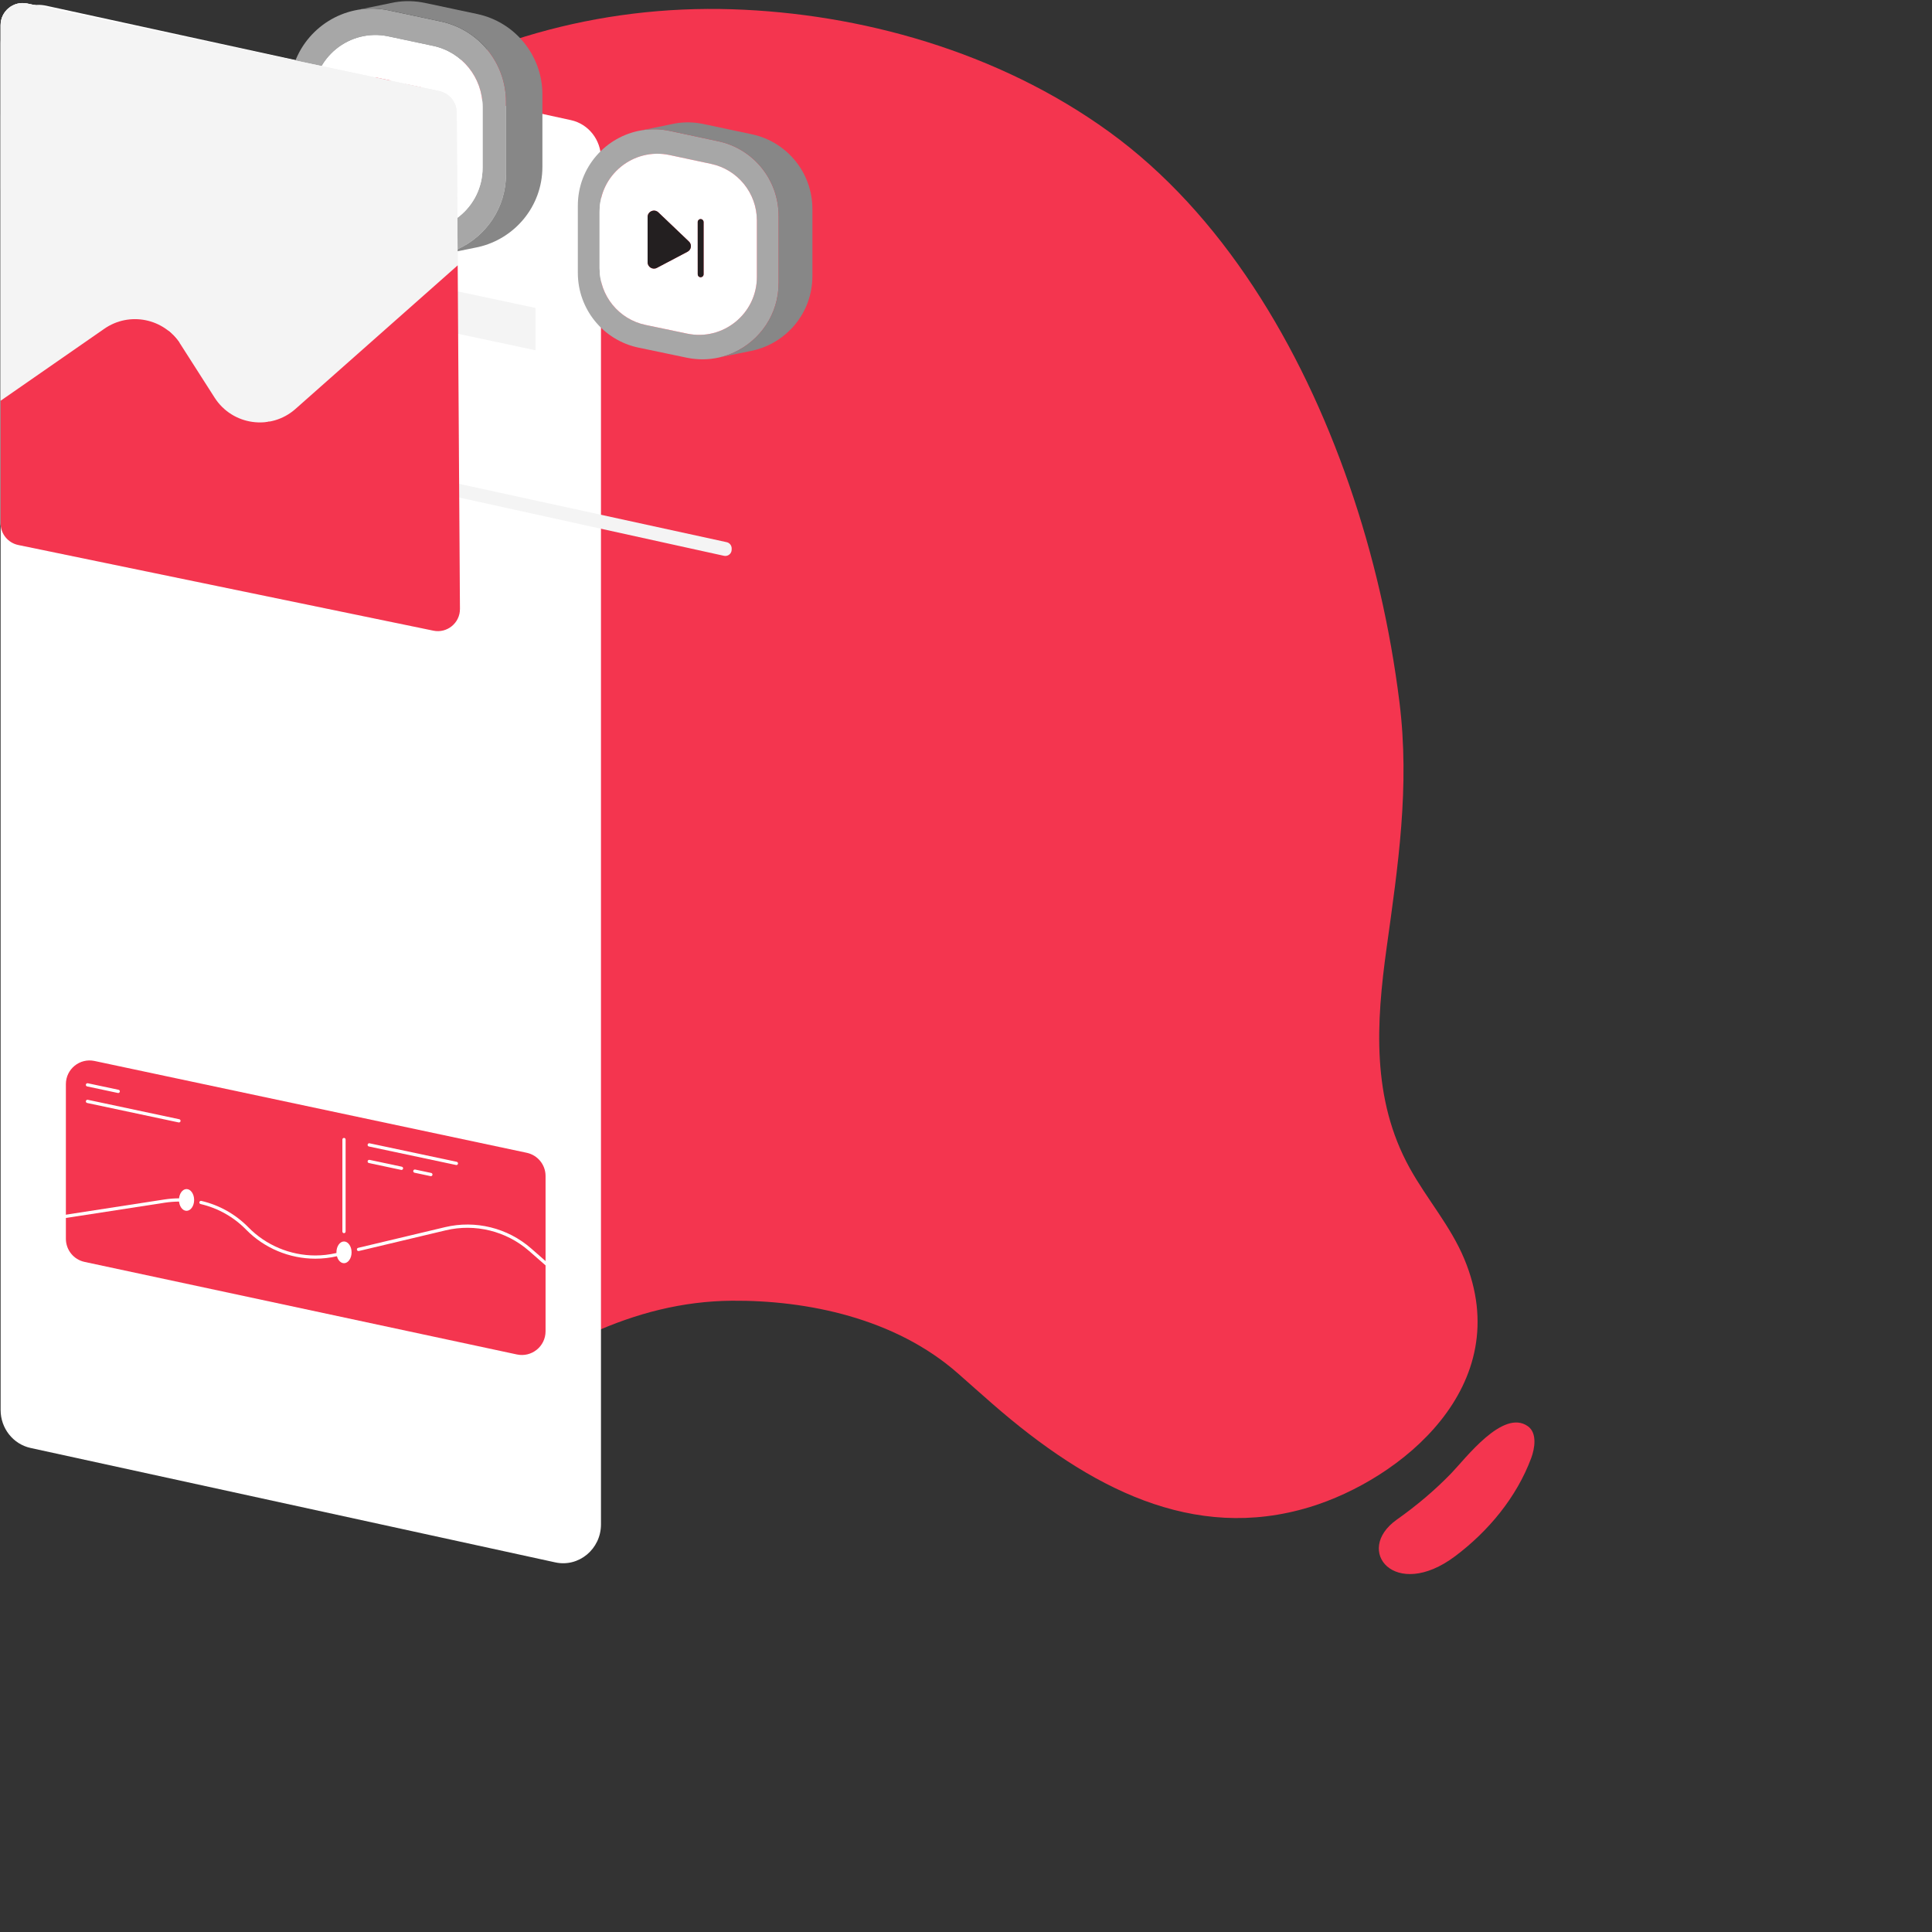
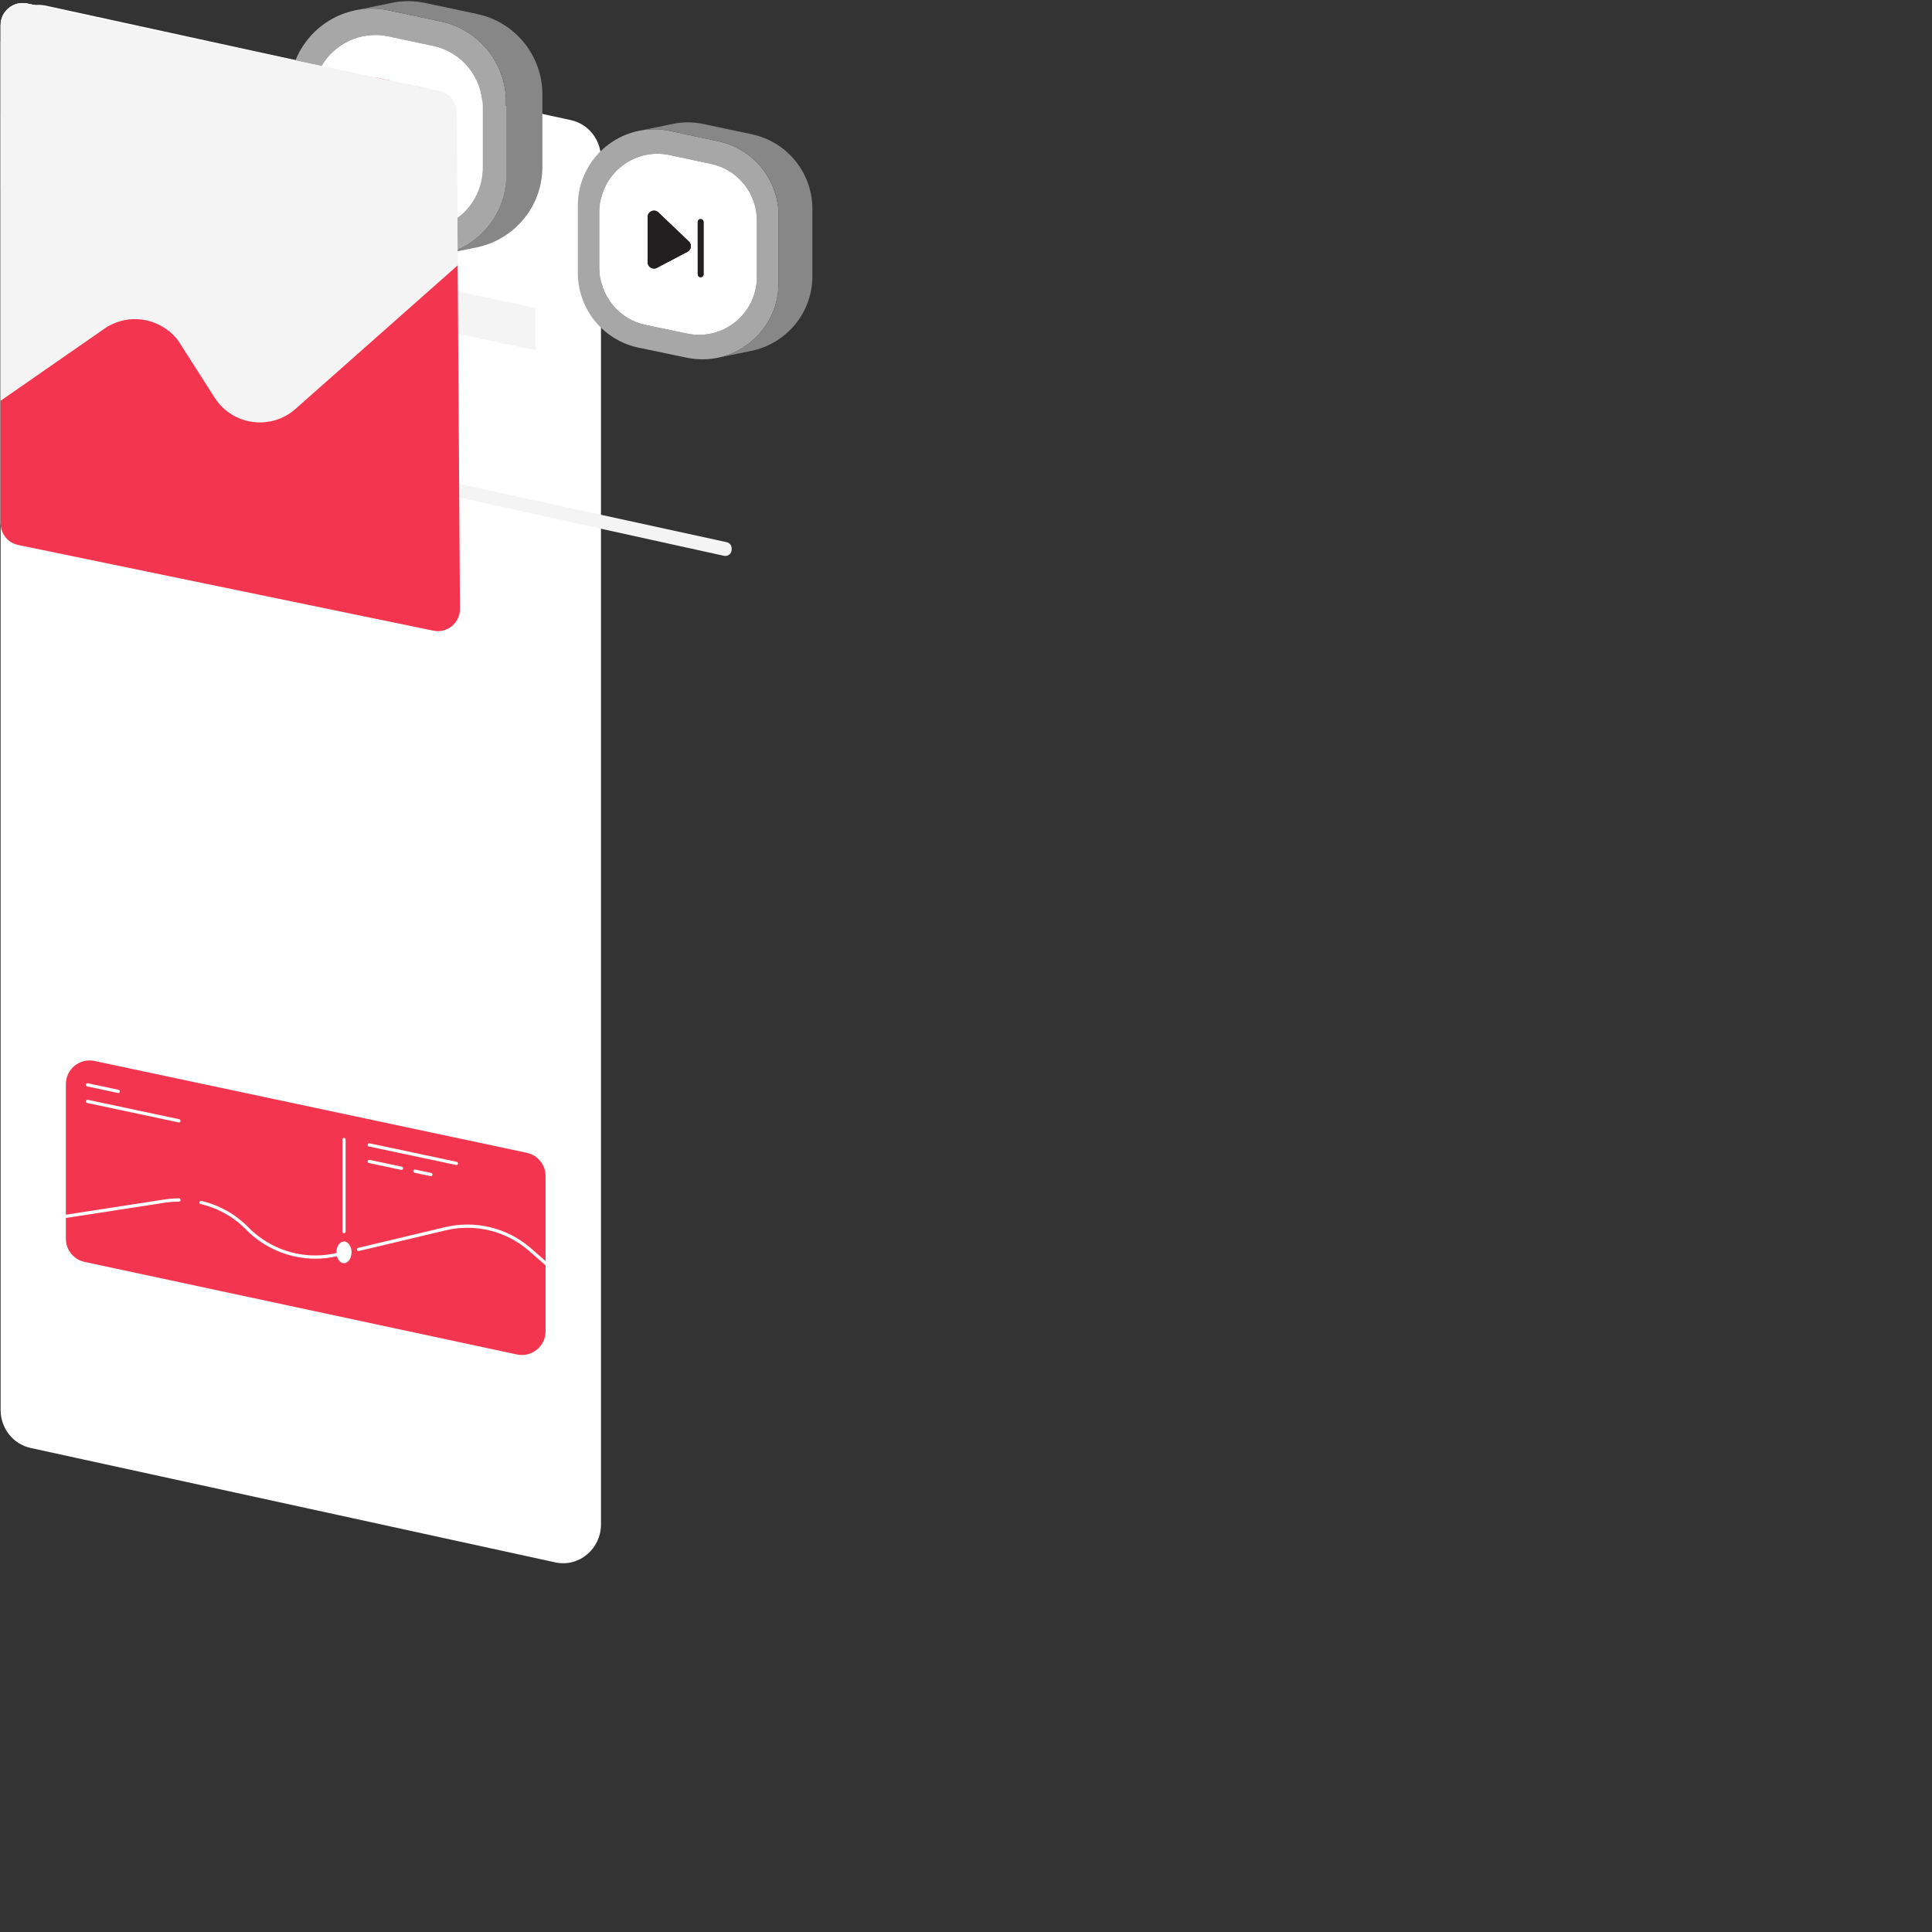
<svg xmlns="http://www.w3.org/2000/svg" xmlns:xlink="http://www.w3.org/1999/xlink" preserveAspectRatio="xMidYMid meet" width="790" height="790" viewBox="0 0 790 790" style="width:100%;height:100%">
  <rect x="0" y="0" width="790" height="790" fill="#333333" stroke="none" />
  <defs>
    <animate repeatCount="indefinite" dur="6s" begin="0s" xlink:href="#_R_G_L_0_G_L_5_G" fill="freeze" attributeName="opacity" from="0" to="1" keyTimes="0;0.078;1" values="0;1;1" keySplines="0.167 0.167 0.833 0.833;0 0 0 0" calcMode="spline" />
    <animateMotion repeatCount="indefinite" dur="6s" begin="0s" xlink:href="#_R_G_L_0_G_L_5_G" fill="freeze" keyTimes="0;0.078;0.142;1" path="M395 446 C395,446 395,365 395,365 C395,365 395,395 395,395 C395,395 395,395 395,395 " keyPoints="0;0.73;1;1" keySplines="0.333 0 0.667 1;0.333 0 0.667 1;0 0 0 0" calcMode="spline" />
    <animateTransform repeatCount="indefinite" dur="6s" begin="0s" xlink:href="#_R_G_L_0_G_L_5_G" fill="freeze" attributeName="transform" from="-314.5 -328" to="-314.5 -328" type="translate" additive="sum" keyTimes="0;1" values="-314.5 -328;-314.5 -328" keySplines="0 0 1 1" calcMode="spline" />
    <animate repeatCount="indefinite" dur="6s" begin="0s" xlink:href="#_R_G_L_0_G_L_4_G" fill="freeze" attributeName="opacity" from="0" to="1" keyTimes="0;0.072;0.15;1" values="0;0;1;1" keySplines="0.167 0.167 0.833 0.833;0.167 0.167 0.833 0.833;0 0 0 0" calcMode="spline" />
    <animateMotion repeatCount="indefinite" dur="6s" begin="0s" xlink:href="#_R_G_L_0_G_L_4_G" fill="freeze" keyTimes="0;0.072;0.15;0.214;0.258;0.447;1" path="M644 493.5 C644,493.5 644,493.5 644,493.5 C644,493.5 644,396.5 644,396.5 C644,396.5 644,436.5 644,436.5 C644,436.5 644,436.5 644,436.5 C644,436.5 141.45,369.83 141.45,369.83 C141.45,369.83 141.45,369.83 141.45,369.83 " keyPoints="0;0;0.15;0.21;0.21;1;1" keySplines="0.333 0 0.667 1;0.333 0 0.667 1;0.333 0 0.667 1;0.333 0.333 0.667 0.667;0.333 0 0.667 1;0 0 0 0" calcMode="spline" />
    <animateTransform repeatCount="indefinite" dur="6s" begin="0s" xlink:href="#_R_G_L_0_G_L_4_G" fill="freeze" attributeName="transform" from="0.938 0.938" to="0.938 0.938" type="scale" additive="sum" keyTimes="0;1" values="0.938 0.938;0.938 0.938" keySplines="0 0 1 1" calcMode="spline" />
    <animateTransform repeatCount="indefinite" dur="6s" begin="0s" xlink:href="#_R_G_L_0_G_L_4_G" fill="freeze" attributeName="transform" from="-94.5 -130" to="-94.5 -130" type="translate" additive="sum" keyTimes="0;1" values="-94.5 -130;-94.5 -130" keySplines="0 0 1 1" calcMode="spline" />
    <animate repeatCount="indefinite" dur="6s" begin="0s" xlink:href="#_R_G_L_0_G_L_4_G_M" fill="freeze" attributeName="opacity" from="0" to="1" keyTimes="0;0.072;0.072;1" values="0;0;1;1" keySplines="0 0 0 0;0 0 0 0;0 0 0 0" calcMode="spline" />
    <animate repeatCount="indefinite" dur="6s" begin="0s" xlink:href="#_R_G_L_0_G_L_3_G" fill="freeze" attributeName="opacity" from="0" to="1" keyTimes="0;0.019;0.097;1" values="0;0;1;1" keySplines="0.167 0.167 0.833 0.833;0.167 0.167 0.833 0.833;0 0 0 0" calcMode="spline" />
    <animateMotion repeatCount="indefinite" dur="6s" begin="0s" xlink:href="#_R_G_L_0_G_L_3_G" fill="freeze" keyTimes="0;0.019;0.097;0.161;1" path="M395 406 C395,406 395,406 395,406 C395,406 395,317 395,317 C395,317 395,360 395,360 C395,360 395,360 395,360 " keyPoints="0;0;0.67;1;1" keySplines="0.333 0 0.667 1;0.333 0 0.667 1;0.333 0 0.667 1;0 0 0 0" calcMode="spline" />
    <animateTransform repeatCount="indefinite" dur="6s" begin="0s" xlink:href="#_R_G_L_0_G_L_3_G" fill="freeze" attributeName="transform" from="0.925 0.925" to="0.925 0.925" type="scale" additive="sum" keyTimes="0;1" values="0.925 0.925;0.925 0.925" keySplines="0 0 1 1" calcMode="spline" />
    <animateTransform repeatCount="indefinite" dur="6s" begin="0s" xlink:href="#_R_G_L_0_G_L_3_G" fill="freeze" attributeName="transform" from="-123 -321" to="-123 -321" type="translate" additive="sum" keyTimes="0;1" values="-123 -321;-123 -321" keySplines="0 0 1 1" calcMode="spline" />
    <animate repeatCount="indefinite" dur="6s" begin="0s" xlink:href="#_R_G_L_0_G_L_3_G_M" fill="freeze" attributeName="opacity" from="0" to="1" keyTimes="0;0.019;0.019;1" values="0;0;1;1" keySplines="0 0 0 0;0 0 0 0;0 0 0 0" calcMode="spline" />
    <animate repeatCount="indefinite" dur="6s" begin="0s" xlink:href="#_R_G_L_0_G_L_2_G" fill="freeze" attributeName="opacity" from="0" to="1" keyTimes="0;0.036;0.114;1" values="0;0;1;1" keySplines="0.167 0.167 0.833 0.833;0.167 0.167 0.833 0.833;0 0 0 0" calcMode="spline" />
    <animateMotion repeatCount="indefinite" dur="6s" begin="0s" xlink:href="#_R_G_L_0_G_L_2_G" fill="freeze" keyTimes="0;0.036;0.114;0.178;1" path="M382.5 691.5 C382.5,691.5 382.5,691.5 382.5,691.5 C382.5,691.5 382.5,654.5 382.5,654.5 C382.5,654.5 382.5,674.5 382.5,674.5 C382.5,674.5 382.5,674.5 382.5,674.5 " keyPoints="0;0;0.65;1;1" keySplines="0.333 0 0.667 1;0.333 0 0.667 1;0.333 0 0.667 1;0 0 0 0" calcMode="spline" />
    <animateTransform repeatCount="indefinite" dur="6s" begin="0s" xlink:href="#_R_G_L_0_G_L_2_G" fill="freeze" attributeName="transform" from="0.833 0.833" to="0.833 0.833" type="scale" additive="sum" keyTimes="0;1" values="0.833 0.833;0.833 0.833" keySplines="0 0 1 1" calcMode="spline" />
    <animateTransform repeatCount="indefinite" dur="6s" begin="0s" xlink:href="#_R_G_L_0_G_L_2_G" fill="freeze" attributeName="transform" from="-166.5 -114" to="-166.5 -114" type="translate" additive="sum" keyTimes="0;1" values="-166.5 -114;-166.5 -114" keySplines="0 0 1 1" calcMode="spline" />
    <animate repeatCount="indefinite" dur="6s" begin="0s" xlink:href="#_R_G_L_0_G_L_2_G_M" fill="freeze" attributeName="opacity" from="0" to="1" keyTimes="0;0.036;0.036;1" values="0;0;1;1" keySplines="0 0 0 0;0 0 0 0;0 0 0 0" calcMode="spline" />
    <animate repeatCount="indefinite" dur="6s" begin="0s" xlink:href="#_R_G_L_0_G_L_1_G" fill="freeze" attributeName="opacity" from="0" to="1" keyTimes="0;0.047;0.125;1" values="0;0;1;1" keySplines="0.167 0.167 0.833 0.833;0.167 0.167 0.833 0.833;0 0 0 0" calcMode="spline" />
    <animateMotion repeatCount="indefinite" dur="6s" begin="0s" xlink:href="#_R_G_L_0_G_L_1_G" fill="freeze" keyTimes="0;0.047;0.125;0.189;0.258;0.386;1" path="M141 426.5 C141,426.5 141,426.5 141,426.5 C141,426.5 141,329.5 141,329.5 C141,329.5 141,369.5 141,369.5 C141,369.5 141,369.5 141,369.5 C141,369.5 399,352.5 399,352.5 C399,352.5 399,352.5 399,352.5 " keyPoints="0;0;0.25;0.35;0.35;1;1" keySplines="0.333 0 0.667 1;0.333 0 0.667 1;0.333 0 0.667 1;0.333 0.333 0.667 0.667;0.333 0 0.667 1;0 0 0 0" calcMode="spline" />
    <animateTransform repeatCount="indefinite" dur="6s" begin="0s" xlink:href="#_R_G_L_0_G_L_1_G" fill="freeze" attributeName="transform" from="0.938 0.938" to="0.938 0.938" type="scale" additive="sum" keyTimes="0;1" values="0.938 0.938;0.938 0.938" keySplines="0 0 1 1" calcMode="spline" />
    <animateTransform repeatCount="indefinite" dur="6s" begin="0s" xlink:href="#_R_G_L_0_G_L_1_G" fill="freeze" attributeName="transform" from="-94.5 -130" to="-94.5 -130" type="translate" additive="sum" keyTimes="0;1" values="-94.5 -130;-94.5 -130" keySplines="0 0 1 1" calcMode="spline" />
    <animate repeatCount="indefinite" dur="6s" begin="0s" xlink:href="#_R_G_L_0_G_L_1_G_M" fill="freeze" attributeName="opacity" from="0" to="1" keyTimes="0;0.047;0.047;1" values="0;0;1;1" keySplines="0 0 0 0;0 0 0 0;0 0 0 0" calcMode="spline" />
    <animate repeatCount="indefinite" dur="6s" begin="0s" xlink:href="#_R_G_L_0_G_L_0_G" fill="freeze" attributeName="opacity" from="0" to="1" keyTimes="0;0.058;0.136;1" values="0;0;1;1" keySplines="0.167 0.167 0.833 0.833;0.167 0.167 0.833 0.833;0 0 0 0" calcMode="spline" />
    <animateMotion repeatCount="indefinite" dur="6s" begin="0s" xlink:href="#_R_G_L_0_G_L_0_G" fill="freeze" keyTimes="0;0.058;0.136;0.2;0.258;0.386;1" path="M399 408.5 C399,408.5 399,408.5 399,408.5 C399,408.5 399,311.5 399,311.5 C399,311.5 399,351.5 399,351.5 C399,351.5 399,351.5 399,351.5 C399,351.5 645,437.5 645,437.5 C645,437.5 645,437.5 645,437.5 " keyPoints="0;0;0.24;0.34;0.34;1;1" keySplines="0.333 0 0.667 1;0.333 0 0.667 1;0.333 0 0.667 1;0.333 0.333 0.667 0.667;0.333 0 0.667 1;0 0 0 0" calcMode="spline" />
    <animateTransform repeatCount="indefinite" dur="6s" begin="0s" xlink:href="#_R_G_L_0_G_L_0_G" fill="freeze" attributeName="transform" from="0.938 0.938" to="0.938 0.938" type="scale" additive="sum" keyTimes="0;1" values="0.938 0.938;0.938 0.938" keySplines="0 0 1 1" calcMode="spline" />
    <animateTransform repeatCount="indefinite" dur="6s" begin="0s" xlink:href="#_R_G_L_0_G_L_0_G" fill="freeze" attributeName="transform" from="-94.5 -130" to="-94.5 -130" type="translate" additive="sum" keyTimes="0;1" values="-94.5 -130;-94.5 -130" keySplines="0 0 1 1" calcMode="spline" />
    <animate repeatCount="indefinite" dur="6s" begin="0s" xlink:href="#_R_G_L_0_G_L_0_G_M" fill="freeze" attributeName="opacity" from="0" to="1" keyTimes="0;0.058;0.058;1" values="0;0;1;1" keySplines="0 0 0 0;0 0 0 0;0 0 0 0" calcMode="spline" />
    <animate repeatCount="indefinite" dur="6s" begin="0s" xlink:href="#_R_G_L_0_G" fill="freeze" attributeName="opacity" from="1" to="0" keyTimes="0;0.717;0.808;1" values="1;1;0;0" keySplines="0.167 0.167 0.833 0.833;0.167 0.167 0.833 0.833;0 0 0 0" calcMode="spline" />
    <animateMotion repeatCount="indefinite" dur="6s" begin="0s" xlink:href="#_R_G_L_0_G" fill="freeze" keyTimes="0;0.667;0.717;0.808;1" path="M395 395 C395,395 395,395 395,395 C395,395 395,344 395,344 C395,344 395,466 395,466 C395,466 395,466 395,466 " keyPoints="0;0;0.29;1;1" keySplines="0.333 0 0.667 1;0.333 0 0.667 1;0.333 0 0.667 1;0 0 0 0" calcMode="spline" />
    <animateTransform repeatCount="indefinite" dur="6s" begin="0s" xlink:href="#_R_G_L_0_G" fill="freeze" attributeName="transform" from="-395 -395" to="-395 -395" type="translate" additive="sum" keyTimes="0;1" values="-395 -395;-395 -395" keySplines="0 0 1 1" calcMode="spline" />
    <animate attributeType="XML" attributeName="opacity" dur="6s" from="0" to="1" xlink:href="#time_group" />
  </defs>
  <g id="_R_G">
    <g id="_R_G_L_0_G">
      <g id="_R_G_L_0_G_L_5_G">
-         <path id="_R_G_L_0_G_L_5_G_D_0_P_0" fill="#f4354f" fill-opacity="1" fill-rule="nonzero" d=" M45.03 177.15 C88.1,64.38 189.78,0.25 299.45,3.79 C351.44,5.47 407.95,20.89 453.56,53.93 C499.69,87.36 532.01,141.42 551.67,198.2 C561.62,226.94 568.47,256.88 572.23,287.04 C576.57,321.79 571.62,354.13 566.97,387.73 C562.76,418.12 560.73,449.25 576.45,477.65 C583.48,490.35 593.13,501.29 598.76,514.8 C620.5,566.9 572.34,605.05 535.59,616.24 C487.97,630.72 445.46,608.56 405.97,574.17 C401.19,570.02 396.47,565.78 391.72,561.6 C365.96,538.92 329.89,531.64 299.31,531.87 C258.59,532.18 223.44,552.02 191.16,576.62 C159.95,600.4 131.15,587.26 106.12,554.89 C27.6,453.32 0.25,303.17 42.5,184.03 C43.32,181.72 44.16,179.43 45.03,177.15z " />
-         <path id="_R_G_L_0_G_L_5_G_D_1_P_0" fill="#f4354f" fill-opacity="1" fill-rule="nonzero" d=" M571.18 621.36 C579.17,615.7 586.62,609.47 593.44,602.41 C599.33,596.33 614.57,576.01 624.72,583.17 C628.69,585.96 627.54,592.41 626.11,596.23 C620.13,612.26 608.58,626.16 594.98,636.36 C570.44,654.76 553.34,634 571.18,621.36z " />
        <path id="_R_G_L_0_G_L_5_G_D_2_P_0" fill="#f4354f" fill-opacity="1" fill-rule="nonzero" d=" M84.15 86.34 C84.15,86.34 97.32,72.11 106.78,64.42 C116.25,56.74 119.18,54.25 119.86,48.15 C120.54,42.05 104.49,40.92 93.19,48.15 C81.89,55.38 70.82,72.78 70.14,86.34 C69.46,99.9 79.3,91.45 84.15,86.34z " />
      </g>
      <g id="_R_G_L_0_G_L_4_G_M">
        <g id="_R_G_L_0_G_L_4_G">
          <path id="_R_G_L_0_G_L_4_G_D_0_P_0" fill="#f4f4f4" fill-opacity="1" fill-rule="nonzero" d=" M187.15 108.5 C187.15,108.5 186.75,46.02 186.75,46.02 C186.73,41.77 183.74,38.11 179.59,37.22 C179.59,37.22 11.18,1.45 11.18,1.45 C5.55,0.25 0.25,4.54 0.25,10.3 C0.25,10.3 0.25,163.87 0.25,163.87 C0.25,163.87 0.25,213.99 0.25,213.99 C0.25,218.28 3.27,221.98 7.47,222.85 C7.47,222.85 177.21,257.88 177.21,257.88 C182.83,259.05 188.11,254.72 188.07,248.97 C188.07,248.97 187.15,108.5 187.15,108.5z " />
          <path id="_R_G_L_0_G_L_4_G_D_1_P_0" fill="#f4354f" fill-opacity="1" fill-rule="nonzero" d=" M27.25 188.57 C27.25,188.57 158.23,216.4 158.23,216.4 C163.49,217.52 167.92,212.41 166.08,207.36 C166.08,207.36 140.97,138.41 140.97,138.41 C138.51,131.65 129.94,129.62 124.71,134.56 C124.71,134.56 89.2,168.07 89.2,168.07 C84.2,172.78 76.05,171.18 73.22,164.93 C73.22,164.93 66.4,149.88 66.4,149.88 C63.4,143.26 54.56,141.95 49.77,147.42 C49.77,147.42 23.52,177.37 23.52,177.37 C20.08,181.3 22.13,187.49 27.25,188.57z " />
          <path id="_R_G_L_0_G_L_4_G_D_2_P_0" fill="#f4354f" fill-opacity="1" fill-rule="nonzero" d=" M96.54 112.26 C96.54,122.67 91.44,131.12 85.14,131.12 C78.85,131.12 73.75,122.67 73.75,112.26 C73.75,101.84 78.85,93.39 85.14,93.39 C91.44,93.39 96.54,101.84 96.54,112.26z " />
        </g>
      </g>
      <g id="_R_G_L_0_G_L_3_G_M">
        <g id="_R_G_L_0_G_L_3_G">
          <path id="_R_G_L_0_G_L_3_G_D_0_P_0" fill="#ffffff" fill-opacity="1" fill-rule="nonzero" d=" M233.49 49.13 C233.49,49.13 18.95,2.35 18.95,2.35 C9.32,0.25 0.25,7.8 0.25,17.9 C0.25,17.9 0.25,576.55 0.25,576.55 C0.25,584.05 5.37,590.52 12.52,592.08 C12.52,592.08 227.04,638.86 227.04,638.86 C236.67,640.97 245.74,633.42 245.74,623.32 C245.74,623.32 245.74,64.69 245.74,64.69 C245.74,57.18 240.63,50.7 233.49,49.13z " />
          <path id="_R_G_L_0_G_L_3_G_D_1_P_0" fill="#f4354f" fill-opacity="1" fill-rule="nonzero" d=" M223.08 480.86 C223.08,480.86 223.08,544.37 223.08,544.37 C223.08,550.54 217.39,555.14 211.35,553.84 C211.35,553.84 34.59,516 34.59,516 C30.12,515.05 26.94,511.11 26.94,506.53 C26.94,506.53 26.94,443.31 26.94,443.31 C26.94,437.15 32.6,432.56 38.63,433.83 C38.63,433.83 215.4,471.38 215.4,471.38 C219.88,472.34 223.08,476.29 223.08,480.86z " />
          <path id="_R_G_L_0_G_L_3_G_D_2_P_0" fill="#ffffff" fill-opacity="1" fill-rule="nonzero" d=" M224.78 518.69 C224.63,518.69 224.47,518.64 224.35,518.53 C224.35,518.53 216.3,511.48 216.3,511.48 C207.01,503.37 194.29,500.23 182.27,503.08 C182.27,503.08 146.75,511.54 146.75,511.54 C146.4,511.63 146.04,511.41 145.95,511.05 C145.87,510.69 146.09,510.34 146.44,510.25 C146.44,510.25 181.97,501.79 181.97,501.79 C194.4,498.83 207.56,502.08 217.17,510.48 C217.17,510.48 225.22,517.53 225.22,517.53 C225.5,517.77 225.52,518.19 225.28,518.47 C225.15,518.62 224.97,518.69 224.78,518.69z " />
          <path id="_R_G_L_0_G_L_3_G_D_3_P_0" fill="#ffffff" fill-opacity="1" fill-rule="nonzero" d=" M128.92 514.68 C118.34,514.68 108.03,510.36 100.64,502.81 C95.54,497.6 89.1,493.98 82.03,492.34 C81.67,492.26 81.44,491.9 81.53,491.55 C81.61,491.19 81.97,490.97 82.32,491.05 C89.65,492.75 96.31,496.49 101.59,501.88 C108.73,509.18 118.69,513.36 128.92,513.36 C131.78,513.36 134.66,513.03 137.48,512.38 C137.84,512.3 138.19,512.52 138.28,512.88 C138.36,513.24 138.14,513.59 137.78,513.67 C134.86,514.35 131.88,514.68 128.92,514.68z " />
          <path id="_R_G_L_0_G_L_3_G_D_4_P_0" fill="#ffffff" fill-opacity="1" fill-rule="nonzero" d=" M24.35 498.42 C24.03,498.42 23.74,498.19 23.69,497.86 C23.64,497.5 23.89,497.16 24.25,497.1 C24.25,497.1 67.29,490.46 67.29,490.46 C69.25,490.16 71.22,490.01 73.17,490 C73.17,490 73.17,490 73.17,490 C73.54,490 73.83,490.29 73.84,490.66 C73.84,491.03 73.54,491.32 73.18,491.33 C71.3,491.34 69.38,491.49 67.49,491.77 C67.49,491.77 24.45,498.42 24.45,498.42 C24.42,498.42 24.38,498.42 24.35,498.42z " />
-           <path id="_R_G_L_0_G_L_3_G_D_5_P_0" fill="#ffffff" fill-opacity="1" fill-rule="nonzero" d=" M79.38 490.67 C79.38,493.12 77.98,495.11 76.28,495.11 C74.57,495.11 73.18,493.12 73.18,490.67 C73.18,488.21 74.57,486.21 76.28,486.21 C77.98,486.21 79.38,488.21 79.38,490.67z " />
          <path id="_R_G_L_0_G_L_3_G_D_6_P_0" fill="#ffffff" fill-opacity="1" fill-rule="nonzero" d=" M143.76 512.09 C143.76,514.54 142.36,516.53 140.66,516.53 C138.95,516.53 137.57,514.54 137.57,512.09 C137.57,509.63 138.95,507.64 140.66,507.64 C142.36,507.64 143.76,509.63 143.76,512.09z " />
          <path id="_R_G_L_0_G_L_3_G_D_7_P_0" fill="#ffffff" fill-opacity="1" fill-rule="nonzero" d=" M140.66 504.24 C140.29,504.24 140,503.94 140,503.58 C140,503.58 140,465.96 140,465.96 C140,465.59 140.29,465.3 140.66,465.3 C141.03,465.3 141.32,465.59 141.32,465.96 C141.32,465.96 141.32,503.58 141.32,503.58 C141.32,503.94 141.03,504.24 140.66,504.24z " />
          <path id="_R_G_L_0_G_L_3_G_D_8_P_0" fill="#ffffff" fill-opacity="1" fill-rule="nonzero" d=" M186.62 476.39 C186.57,476.39 186.53,476.38 186.48,476.37 C186.48,476.37 150.84,468.8 150.84,468.8 C150.48,468.73 150.25,468.37 150.33,468.01 C150.41,467.65 150.76,467.43 151.12,467.5 C151.12,467.5 186.76,475.07 186.76,475.07 C187.11,475.15 187.34,475.5 187.27,475.86 C187.2,476.17 186.93,476.39 186.62,476.39z " />
          <path id="_R_G_L_0_G_L_3_G_D_9_P_0" fill="#ffffff" fill-opacity="1" fill-rule="nonzero" d=" M164.17 478.38 C164.12,478.38 164.07,478.38 164.03,478.37 C164.03,478.37 150.84,475.57 150.84,475.57 C150.48,475.49 150.25,475.14 150.33,474.78 C150.41,474.42 150.76,474.2 151.12,474.27 C151.12,474.27 164.3,477.07 164.3,477.07 C164.66,477.15 164.89,477.5 164.82,477.86 C164.75,478.17 164.47,478.38 164.17,478.38z " />
          <path id="_R_G_L_0_G_L_3_G_D_10_P_0" fill="#ffffff" fill-opacity="1" fill-rule="nonzero" d=" M176.18 480.94 C176.14,480.94 176.09,480.93 176.05,480.92 C176.05,480.92 169.5,479.53 169.5,479.53 C169.14,479.46 168.91,479.1 168.99,478.74 C169.06,478.38 169.41,478.16 169.77,478.23 C169.77,478.23 176.32,479.62 176.32,479.62 C176.68,479.7 176.91,480.05 176.83,480.41 C176.77,480.72 176.49,480.94 176.18,480.94z " />
          <path id="_R_G_L_0_G_L_3_G_D_11_P_0" fill="#ffffff" fill-opacity="1" fill-rule="nonzero" d=" M48.35 446.93 C48.3,446.93 48.25,446.93 48.21,446.92 C48.21,446.92 35.63,444.24 35.63,444.24 C35.27,444.17 35.04,443.82 35.12,443.46 C35.2,443.1 35.55,442.87 35.91,442.95 C35.91,442.95 48.48,445.62 48.48,445.62 C48.84,445.69 49.07,446.05 48.99,446.41 C48.93,446.72 48.65,446.93 48.35,446.93z " />
          <path id="_R_G_L_0_G_L_3_G_D_12_P_0" fill="#ffffff" fill-opacity="1" fill-rule="nonzero" d=" M73.17 458.97 C73.13,458.97 73.08,458.97 73.03,458.96 C73.03,458.96 35.63,451.01 35.63,451.01 C35.27,450.93 35.04,450.58 35.12,450.22 C35.19,449.87 35.55,449.64 35.91,449.71 C35.91,449.71 73.31,457.66 73.31,457.66 C73.67,457.73 73.9,458.09 73.82,458.45 C73.76,458.76 73.48,458.97 73.17,458.97z " />
          <path id="_R_G_L_0_G_L_3_G_D_13_P_0" fill="#f4f4f4" fill-opacity="1" fill-rule="nonzero" d=" M218.95 125.91 C218.95,125.91 218.95,143.22 218.95,143.22 C218.95,143.22 31.05,103.3 31.05,103.3 C31.05,103.3 31.05,86 31.05,86 C31.05,86 218.95,125.91 218.95,125.91z " />
          <path id="_R_G_L_0_G_L_3_G_D_14_P_0" fill="#f4f4f4" fill-opacity="1" fill-rule="nonzero" d=" M159.29 144.69 C159.29,144.69 159.29,162 159.29,162 C159.29,162 31.05,134.77 31.05,134.77 C31.05,134.77 31.05,117.45 31.05,117.45 C31.05,117.45 159.29,144.69 159.29,144.69z " />
        </g>
      </g>
      <g id="_R_G_L_0_G_L_2_G_M">
        <g id="_R_G_L_0_G_L_2_G">
          <path id="_R_G_L_0_G_L_2_G_D_0_P_0" fill="#a7a7a7" fill-opacity="1" fill-rule="nonzero" d=" M180.29 8.79 C180.29,8.79 159.07,4.27 159.07,4.27 C157.01,3.82 154.98,3.58 152.97,3.52 C152.97,3.52 152.96,3.52 152.96,3.52 C150.76,3.47 148.6,3.62 146.49,3.98 C146.49,3.98 146.43,3.99 146.43,3.99 C130.85,6.64 118.45,20.18 118.45,37.16 C118.45,37.16 118.45,66.82 118.45,66.82 C118.45,82.74 129.6,96.48 145.19,99.73 C145.19,99.73 166.4,104.16 166.4,104.16 C171.3,105.18 176.12,105.08 180.65,104.07 C180.65,104.07 180.88,104.02 180.88,104.02 C183.09,103.51 185.23,102.77 187.26,101.83 C187.26,101.83 187.27,101.83 187.27,101.83 C198.71,96.57 206.9,85.04 206.9,71.25 C206.9,71.25 206.9,41.68 206.9,41.68 C206.9,25.8 195.81,12.1 180.29,8.79z  M197.33 68.58 C197.33,84.78 182.45,96.86 166.61,93.56 C166.61,93.56 148.31,89.73 148.31,89.73 C136.48,87.27 128.02,76.84 128.02,64.77 C128.02,64.77 128.02,39.81 128.02,39.81 C128.02,23.58 142.97,11.49 158.84,14.87 C158.84,14.87 177.14,18.76 177.14,18.76 C188.92,21.27 197.33,31.67 197.33,43.71 C197.33,43.71 197.33,68.58 197.33,68.58z " />
          <path id="_R_G_L_0_G_L_2_G_D_1_P_0" fill="#ffffff" fill-opacity="1" fill-rule="nonzero" d=" M177.14 18.76 C177.14,18.76 158.84,14.87 158.84,14.87 C142.97,11.49 128.02,23.58 128.02,39.81 C128.02,39.81 128.02,64.77 128.02,64.77 C128.02,76.84 136.48,87.27 148.31,89.73 C148.31,89.73 166.61,93.56 166.61,93.56 C182.45,96.86 197.33,84.78 197.33,68.58 C197.33,68.58 197.33,43.71 197.33,43.71 C197.33,31.67 188.92,21.27 177.14,18.76z " />
          <path id="_R_G_L_0_G_L_2_G_D_2_P_0" fill="#878787" fill-opacity="1" fill-rule="nonzero" d=" M221.79 38.62 C221.79,38.62 221.79,68.2 221.79,68.2 C221.79,84.52 210.32,97.68 195.56,101.02 C195.56,101.02 194.06,101.33 194.06,101.33 C194.06,101.33 194.04,101.33 194.04,101.33 C194.04,101.33 180.88,104.02 180.88,104.02 C183.09,103.51 185.23,102.76 187.26,101.83 C187.26,101.83 187.27,101.83 187.27,101.83 C198.71,96.57 206.9,85.04 206.9,71.25 C206.9,71.25 206.9,41.68 206.9,41.68 C206.9,25.8 195.81,12.09 180.29,8.79 C180.29,8.79 159.07,4.27 159.07,4.27 C157.01,3.82 154.98,3.58 152.97,3.52 C152.97,3.52 152.96,3.52 152.96,3.52 C150.76,3.47 148.6,3.62 146.49,3.98 C146.49,3.98 158.94,1.44 158.94,1.44 C158.94,1.44 159.28,1.36 159.28,1.36 C159.28,1.36 161.53,0.91 161.53,0.91 C165.52,0.25 169.71,0.32 173.96,1.23 C173.96,1.23 195.18,5.74 195.18,5.74 C210.7,9.05 221.79,22.76 221.79,38.62z " />
          <path id="_R_G_L_0_G_L_2_G_D_3_P_0" fill="#f4354f" fill-opacity="1" fill-rule="nonzero" d=" M151.5 33.4 C151.5,33.4 151.5,70.93 151.5,70.93 C151.5,71.77 152.09,72.49 152.92,72.66 C152.92,72.66 159.68,74.07 159.68,74.07 C159.68,74.07 159.68,32.92 159.68,32.92 C159.68,32.92 153.64,31.66 153.64,31.66 C152.54,31.43 151.5,32.27 151.5,33.4z " />
          <path id="_R_G_L_0_G_L_2_G_D_4_P_0" fill="#f4354f" fill-opacity="1" fill-rule="nonzero" d=" M172.18 35.69 C172.18,35.69 165.67,34.33 165.67,34.33 C165.67,34.33 165.67,75.49 165.67,75.49 C165.67,75.49 171.33,76.66 171.33,76.66 C172.63,76.93 173.85,75.94 173.85,74.61 C173.85,74.61 173.85,37.74 173.85,37.74 C173.85,36.74 173.15,35.89 172.18,35.69z " />
          <path id="_R_G_L_0_G_L_2_G_D_5_P_0" fill="#a7a7a7" fill-opacity="1" fill-rule="nonzero" d=" M293.67 57.76 C293.67,57.76 273.98,53.56 273.98,53.56 C272.07,53.15 270.18,52.92 268.32,52.87 C268.32,52.87 268.31,52.87 268.31,52.87 C266.27,52.82 264.26,52.96 262.31,53.29 C262.31,53.29 262.25,53.3 262.25,53.3 C247.79,55.76 236.28,68.33 236.28,84.08 C236.28,84.08 236.28,111.6 236.28,111.6 C236.28,126.38 246.64,139.13 261.1,142.15 C261.1,142.15 280.79,146.26 280.79,146.26 C285.33,147.21 289.81,147.12 294,146.18 C294,146.18 294.22,146.13 294.22,146.13 C296.27,145.66 298.26,144.97 300.15,144.1 C300.15,144.1 300.15,144.1 300.15,144.1 C310.77,139.22 318.37,128.51 318.37,115.72 C318.37,115.72 318.37,88.28 318.37,88.28 C318.37,73.55 308.08,60.82 293.67,57.76z  M309.49 113.25 C309.49,128.26 295.68,139.49 280.98,136.42 C280.98,136.42 264,132.87 264,132.87 C253.02,130.58 245.17,120.91 245.17,109.7 C245.17,109.7 245.17,86.55 245.17,86.55 C245.17,71.48 259.04,60.26 273.77,63.39 C273.77,63.39 290.75,67.01 290.75,67.01 C301.68,69.33 309.49,78.99 309.49,90.16 C309.49,90.16 309.49,113.25 309.49,113.25z " />
          <path id="_R_G_L_0_G_L_2_G_D_6_P_0" fill="#ffffff" fill-opacity="1" fill-rule="nonzero" d=" M290.75 67.01 C290.75,67.01 273.77,63.39 273.77,63.39 C259.04,60.26 245.17,71.48 245.17,86.55 C245.17,86.55 245.17,109.7 245.17,109.7 C245.17,120.91 253.02,130.58 264,132.87 C264,132.87 280.98,136.42 280.98,136.42 C295.68,139.49 309.49,128.26 309.49,113.25 C309.49,113.25 309.49,90.16 309.49,90.16 C309.49,78.99 301.68,69.33 290.75,67.01z  M281.13 102.94 C281.13,102.94 268.61,109.53 268.61,109.53 C266.89,110.45 264.81,109.19 264.81,107.24 C264.81,107.24 264.81,88.73 264.81,88.73 C264.81,86.44 267.55,85.27 269.2,86.84 C269.2,86.84 281.71,98.77 281.71,98.77 C282.99,99.99 282.7,102.11 281.13,102.94z  M287.7 112.17 C287.7,112.85 287.15,113.36 286.51,113.36 C286.42,113.36 286.33,113.35 286.24,113.34 C285.69,113.22 285.31,112.73 285.31,112.17 C285.31,112.17 285.3,90.79 285.3,90.79 C285.3,90.11 285.85,89.59 286.5,89.59 C286.59,89.59 286.69,89.6 286.78,89.62 C287.32,89.75 287.7,90.23 287.7,90.79 C287.7,90.79 287.7,112.17 287.7,112.17z " />
          <path id="_R_G_L_0_G_L_2_G_D_7_P_0" fill="#878787" fill-opacity="1" fill-rule="nonzero" d=" M332.19 85.44 C332.19,85.44 332.19,112.89 332.19,112.89 C332.19,128.03 321.54,140.25 307.85,143.34 C307.85,143.34 306.45,143.63 306.45,143.63 C306.45,143.63 306.43,143.63 306.43,143.63 C306.43,143.63 294.22,146.13 294.22,146.13 C296.27,145.66 298.26,144.97 300.15,144.1 C300.15,144.1 300.15,144.1 300.15,144.1 C310.77,139.22 318.37,128.51 318.37,115.72 C318.37,115.72 318.37,88.28 318.37,88.28 C318.37,73.54 308.08,60.82 293.67,57.76 C293.67,57.76 273.98,53.56 273.98,53.56 C272.07,53.15 270.18,52.92 268.32,52.87 C268.32,52.87 268.31,52.87 268.31,52.87 C266.27,52.82 264.26,52.96 262.31,53.29 C262.31,53.29 273.86,50.93 273.86,50.93 C273.86,50.93 274.18,50.86 274.18,50.86 C274.18,50.86 276.26,50.44 276.26,50.44 C279.96,49.83 283.85,49.89 287.8,50.74 C287.8,50.74 307.49,54.92 307.49,54.92 C321.9,58 332.19,70.72 332.19,85.44z " />
          <path id="_R_G_L_0_G_L_2_G_D_8_P_0" fill="#231f20" fill-opacity="1" fill-rule="nonzero" d=" M281.13 102.93 C281.13,102.93 268.61,109.53 268.61,109.53 C266.89,110.45 264.81,109.19 264.81,107.24 C264.81,107.24 264.81,88.72 264.81,88.72 C264.81,86.44 267.55,85.27 269.2,86.84 C269.2,86.84 281.71,98.77 281.71,98.77 C282.99,99.99 282.7,102.11 281.13,102.93z " />
          <path id="_R_G_L_0_G_L_2_G_D_9_P_0" fill="#231f20" fill-opacity="1" fill-rule="nonzero" d=" M287.7 90.79 C287.7,90.79 287.7,112.17 287.7,112.17 C287.7,112.85 287.15,113.36 286.51,113.36 C286.42,113.36 286.33,113.35 286.24,113.33 C285.69,113.22 285.31,112.73 285.31,112.17 C285.31,112.17 285.3,90.79 285.3,90.79 C285.3,90.11 285.85,89.58 286.5,89.58 C286.59,89.58 286.69,89.6 286.78,89.62 C287.32,89.75 287.7,90.23 287.7,90.79z " />
          <path id="_R_G_L_0_G_L_2_G_D_10_P_0" fill="#ffffff" fill-opacity="1" fill-rule="nonzero" d=" M55.07 31.18 C55.07,31.18 37.99,27.55 37.99,27.55 C23.16,24.39 9.19,35.69 9.19,50.85 C9.19,50.85 9.19,74.16 9.19,74.16 C9.19,85.44 17.11,95.18 28.14,97.48 C28.14,97.48 45.24,101.05 45.24,101.05 C60.04,104.14 73.93,92.85 73.93,77.72 C73.93,77.72 73.93,54.48 73.93,54.48 C73.93,43.24 66.07,33.53 55.07,31.18z  M31.38 72.91 C31.38,73.6 30.83,74.12 30.18,74.12 C30.09,74.12 30,74.11 29.91,74.09 C29.36,73.97 28.97,73.48 28.97,72.91 C28.97,72.91 28.97,51.4 28.97,51.4 C28.97,50.71 29.52,50.18 30.17,50.18 C30.26,50.18 30.36,50.2 30.46,50.22 C31.01,50.34 31.38,50.83 31.38,51.4 C31.38,51.4 31.38,72.91 31.38,72.91z  M52.01 73.21 C52.01,75.55 49.27,76.82 47.48,75.3 C47.48,75.3 35.16,64.86 35.16,64.86 C33.59,63.54 33.98,61.03 35.87,60.23 C35.87,60.23 48.19,55.02 48.19,55.02 C50,54.25 52.01,55.59 52.01,57.55 C52.01,57.55 52.01,73.21 52.01,73.21z " />
          <path id="_R_G_L_0_G_L_2_G_D_11_P_0" fill="#a7a7a7" fill-opacity="1" fill-rule="nonzero" d=" M58.02 21.87 C58.02,21.87 38.2,17.64 38.2,17.64 C36.28,17.23 34.37,17 32.49,16.95 C32.49,16.95 32.48,16.95 32.48,16.95 C30.44,16.9 28.42,17.04 26.45,17.37 C26.45,17.37 26.38,17.38 26.38,17.38 C11.84,19.86 0.25,32.51 0.25,48.36 C0.25,48.36 0.25,76.07 0.25,76.07 C0.25,90.94 10.67,103.78 25.23,106.82 C25.23,106.82 45.05,110.95 45.05,110.95 C49.62,111.91 54.12,111.82 58.35,110.87 C58.35,110.87 58.56,110.82 58.56,110.82 C60.63,110.34 62.63,109.65 64.53,108.77 C64.53,108.77 64.54,108.77 64.54,108.77 C75.22,103.87 82.88,93.09 82.88,80.21 C82.88,80.21 82.88,52.59 82.88,52.59 C82.88,37.76 72.52,24.96 58.02,21.87z  M73.93 77.72 C73.93,92.85 60.04,104.14 45.24,101.05 C45.24,101.05 28.14,97.48 28.14,97.48 C17.11,95.17 9.19,85.44 9.19,74.16 C9.19,74.16 9.19,50.85 9.19,50.85 C9.19,35.68 23.16,24.39 37.99,27.54 C37.99,27.54 55.07,31.18 55.07,31.18 C66.07,33.53 73.93,43.24 73.93,54.48 C73.93,54.48 73.93,77.72 73.93,77.72z " />
          <path id="_R_G_L_0_G_L_2_G_D_12_P_0" fill="#878787" fill-opacity="1" fill-rule="nonzero" d=" M96.78 49.74 C96.78,49.74 96.78,77.36 96.78,77.36 C96.78,92.6 86.06,104.9 72.28,108.02 C72.28,108.02 70.87,108.31 70.87,108.31 C70.87,108.31 70.86,108.31 70.86,108.31 C70.86,108.31 58.56,110.82 58.56,110.82 C60.63,110.34 62.64,109.65 64.53,108.78 C64.53,108.78 64.54,108.78 64.54,108.78 C75.22,103.87 82.88,93.09 82.88,80.21 C82.88,80.21 82.88,52.59 82.88,52.59 C82.88,37.76 72.52,24.96 58.01,21.87 C58.01,21.87 38.2,17.65 38.2,17.65 C36.27,17.23 34.37,17.01 32.49,16.95 C32.49,16.95 32.49,16.95 32.49,16.95 C30.44,16.9 28.41,17.04 26.45,17.38 C26.45,17.38 38.07,15 38.07,15 C38.07,15 38.4,14.93 38.4,14.93 C38.4,14.93 40.49,14.51 40.49,14.51 C44.22,13.89 48.13,13.95 52.1,14.8 C52.1,14.8 71.92,19.02 71.92,19.02 C86.42,22.11 96.78,34.92 96.78,49.74z " />
          <path id="_R_G_L_0_G_L_2_G_D_13_P_0" fill="#231f20" fill-opacity="1" fill-rule="nonzero" d=" M31.38 51.4 C31.38,51.4 31.38,72.91 31.38,72.91 C31.38,73.6 30.83,74.12 30.18,74.12 C30.09,74.12 30,74.11 29.91,74.09 C29.36,73.97 28.96,73.48 28.96,72.91 C28.96,72.91 28.96,51.4 28.96,51.4 C28.96,50.71 29.52,50.18 30.17,50.18 C30.26,50.18 30.36,50.2 30.45,50.22 C31,50.34 31.38,50.83 31.38,51.4z " />
          <path id="_R_G_L_0_G_L_2_G_D_14_P_0" fill="#231f20" fill-opacity="1" fill-rule="nonzero" d=" M52.01 57.55 C52.01,57.55 52.01,73.21 52.01,73.21 C52.01,75.55 49.27,76.82 47.48,75.3 C47.48,75.3 35.16,64.86 35.16,64.86 C33.59,63.54 33.98,61.03 35.87,60.23 C35.87,60.23 48.19,55.02 48.19,55.02 C50,54.25 52.01,55.59 52.01,57.55z " />
          <path id="_R_G_L_0_G_L_2_G_D_15_P_0" fill="#f4f4f4" fill-opacity="1" fill-rule="nonzero" d=" M299.18 224.24 C299.18,224.24 299.18,224.74 299.18,224.74 C299.18,226.4 297.65,227.63 296.03,227.27 C296.03,227.27 50.55,173.24 50.55,173.24 C49.36,172.98 48.52,171.93 48.52,170.71 C48.52,169.06 50.04,167.83 51.66,168.18 C51.66,168.18 297.14,221.7 297.14,221.7 C298.33,221.96 299.18,223.02 299.18,224.24z " />
          <path id="_R_G_L_0_G_L_2_G_D_16_P_0" fill="#f4f4f4" fill-opacity="1" fill-rule="nonzero" d=" M87.3 176.83 C87.3,183.67 84.66,189.22 81.42,189.22 C78.17,189.22 75.54,183.67 75.54,176.83 C75.54,169.99 78.17,164.45 81.42,164.45 C84.66,164.45 87.3,169.99 87.3,176.83z " />
        </g>
      </g>
      <g id="_R_G_L_0_G_L_1_G_M">
        <g id="_R_G_L_0_G_L_1_G">
          <path id="_R_G_L_0_G_L_1_G_D_0_P_0" fill="#f4f4f4" fill-opacity="1" fill-rule="nonzero" d=" M187.15 108.5 C187.15,108.5 186.75,46.02 186.75,46.02 C186.73,41.77 183.74,38.11 179.59,37.22 C179.59,37.22 11.18,1.45 11.18,1.45 C5.55,0.25 0.25,4.54 0.25,10.3 C0.25,10.3 0.25,163.87 0.25,163.87 C0.25,163.87 0.25,213.99 0.25,213.99 C0.25,218.28 3.27,221.98 7.47,222.85 C7.47,222.85 177.21,257.88 177.21,257.88 C182.83,259.05 188.11,254.72 188.07,248.97 C188.07,248.97 187.15,108.5 187.15,108.5z " />
          <path id="_R_G_L_0_G_L_1_G_D_1_P_0" fill="#f4354f" fill-opacity="1" fill-rule="nonzero" d=" M128.69 190.68 C128.64,190.68 128.59,190.68 128.53,190.67 C121.85,189.06 116.19,184.93 112.6,179.03 C112.6,179.03 93.77,148.12 93.77,148.12 C91.15,143.81 87.33,140.46 82.72,138.43 C82.38,138.29 82.23,137.89 82.38,137.56 C82.53,137.22 82.92,137.07 83.25,137.22 C88.12,139.35 92.15,142.88 94.91,147.43 C94.91,147.43 113.74,178.34 113.74,178.34 C117.14,183.93 122.51,187.85 128.84,189.38 C129.2,189.46 129.42,189.82 129.33,190.18 C129.26,190.48 128.99,190.68 128.69,190.68z " />
          <path id="_R_G_L_0_G_L_1_G_D_2_P_0" fill="#f4354f" fill-opacity="1" fill-rule="nonzero" d=" M142.99 189.98 C142.72,189.98 142.46,189.81 142.36,189.54 C142.24,189.19 142.42,188.82 142.77,188.69 C144.43,188.1 146.05,187.32 147.58,186.37 C147.58,186.37 173.04,170.46 173.04,170.46 C173.35,170.26 173.76,170.36 173.96,170.67 C174.15,170.98 174.06,171.39 173.75,171.58 C173.75,171.58 148.28,187.49 148.28,187.49 C146.67,188.5 144.97,189.32 143.21,189.94 C143.14,189.97 143.06,189.98 142.99,189.98z " />
          <path id="_R_G_L_0_G_L_1_G_D_3_P_0" fill="#f4354f" fill-opacity="1" fill-rule="nonzero" d=" M10.66 165.8 C10.42,165.8 10.19,165.67 10.07,165.45 C9.9,165.12 10.03,164.72 10.35,164.55 C10.35,164.55 60.9,138.01 60.9,138.01 C63.83,136.47 66.98,135.51 70.27,135.17 C70.63,135.14 70.96,135.4 70.99,135.77 C71.03,136.13 70.77,136.46 70.4,136.5 C67.29,136.82 64.3,137.72 61.52,139.18 C61.52,139.18 10.97,165.73 10.97,165.73 C10.87,165.78 10.77,165.8 10.66,165.8z " />
-           <path id="_R_G_L_0_G_L_1_G_D_4_P_0" fill="#f4354f" fill-opacity="1" fill-rule="nonzero" d=" M76.53 135.71 C76.53,138.17 75.13,140.16 73.43,140.16 C71.72,140.16 70.33,138.17 70.33,135.71 C70.33,133.26 71.72,131.25 73.43,131.25 C75.13,131.25 76.53,133.26 76.53,135.71z " />
+           <path id="_R_G_L_0_G_L_1_G_D_4_P_0" fill="#f4354f" fill-opacity="1" fill-rule="nonzero" d=" M76.53 135.71 C76.53,138.17 75.13,140.16 73.43,140.16 C71.72,140.16 70.33,138.17 70.33,135.71 C70.33,133.26 71.72,131.25 73.43,131.25 C75.13,131.25 76.53,133.26 76.53,135.71" />
          <path id="_R_G_L_0_G_L_1_G_D_5_P_0" fill="#f4354f" fill-opacity="1" fill-rule="nonzero" d=" M134.84 190.75 C134.84,193.21 133.44,195.2 131.74,195.2 C130.03,195.2 128.64,193.21 128.64,190.75 C128.64,188.3 130.03,186.3 131.74,186.3 C133.44,186.3 134.84,188.3 134.84,190.75z " />
          <path id="_R_G_L_0_G_L_1_G_D_6_P_0" fill="#f4354f" fill-opacity="1" fill-rule="nonzero" d=" M73.43 126.93 C73.06,126.93 72.76,126.64 72.76,126.27 C72.76,126.27 72.76,69.32 72.76,69.32 C72.76,68.95 73.06,68.65 73.43,68.65 C73.8,68.65 74.09,68.95 74.09,69.32 C74.09,69.32 74.09,126.27 74.09,126.27 C74.09,126.64 73.8,126.93 73.43,126.93z " />
          <path id="_R_G_L_0_G_L_1_G_D_7_P_0" fill="#f4354f" fill-opacity="1" fill-rule="nonzero" d=" M120.44 79.71 C120.4,79.71 120.35,79.7 120.3,79.69 C120.3,79.69 84.66,72.12 84.66,72.12 C84.31,72.04 84.08,71.69 84.15,71.33 C84.23,70.97 84.58,70.75 84.94,70.82 C84.94,70.82 120.58,78.39 120.58,78.39 C120.94,78.47 121.17,78.82 121.09,79.18 C121.03,79.49 120.75,79.71 120.44,79.71z " />
          <path id="_R_G_L_0_G_L_1_G_D_8_P_0" fill="#f4354f" fill-opacity="1" fill-rule="nonzero" d=" M97.99 81.7 C97.94,81.7 97.9,81.7 97.85,81.69 C97.85,81.69 84.66,78.89 84.66,78.89 C84.31,78.81 84.08,78.46 84.15,78.1 C84.23,77.74 84.58,77.51 84.94,77.59 C84.94,77.59 98.13,80.39 98.13,80.39 C98.49,80.46 98.71,80.82 98.64,81.18 C98.57,81.49 98.3,81.7 97.99,81.7z " />
          <path id="_R_G_L_0_G_L_1_G_D_9_P_0" fill="#f4354f" fill-opacity="1" fill-rule="nonzero" d=" M110.01 84.25 C109.96,84.25 109.91,84.25 109.87,84.24 C109.87,84.24 103.32,82.85 103.32,82.85 C102.96,82.77 102.73,82.42 102.81,82.06 C102.88,81.7 103.24,81.48 103.6,81.55 C103.6,81.55 110.14,82.94 110.14,82.94 C110.5,83.02 110.73,83.37 110.66,83.73 C110.59,84.04 110.31,84.25 110.01,84.25z " />
        </g>
      </g>
      <g id="_R_G_L_0_G_L_0_G_M">
        <g id="_R_G_L_0_G_L_0_G">
          <path id="_R_G_L_0_G_L_0_G_D_0_P_0" fill="#f4f4f4" fill-opacity="1" fill-rule="nonzero" d=" M187.15 108.5 C187.15,108.5 120.83,167.21 120.83,167.21 C110.73,176.16 95.02,173.96 87.75,162.59 C87.75,162.59 73.72,140.64 73.72,140.64 C67,130.14 52.91,127.32 42.67,134.42 C42.67,134.42 0.25,163.87 0.25,163.87 C0.25,163.87 0.25,10.3 0.25,10.3 C0.25,4.55 5.55,0.25 11.18,1.45 C11.18,1.45 179.59,37.22 179.59,37.22 C183.74,38.12 186.73,41.77 186.75,46.02 C186.75,46.02 187.15,108.5 187.15,108.5z " />
          <path id="_R_G_L_0_G_L_0_G_D_1_P_0" fill="#f4354f" fill-opacity="1" fill-rule="nonzero" d=" M188.07 248.97 C188.11,254.72 182.83,259.05 177.21,257.88 C177.21,257.88 7.47,222.85 7.47,222.85 C3.27,221.98 0.25,218.28 0.25,213.99 C0.25,213.99 0.25,163.87 0.25,163.87 C0.25,163.87 42.67,134.42 42.67,134.42 C52.91,127.32 67,130.14 73.72,140.64 C73.72,140.64 87.75,162.59 87.75,162.59 C95.02,173.96 110.73,176.16 120.83,167.21 C120.83,167.21 187.15,108.5 187.15,108.5 C187.15,108.5 188.07,248.97 188.07,248.97z " />
        </g>
      </g>
    </g>
  </g>
  <g id="time_group" />
</svg>